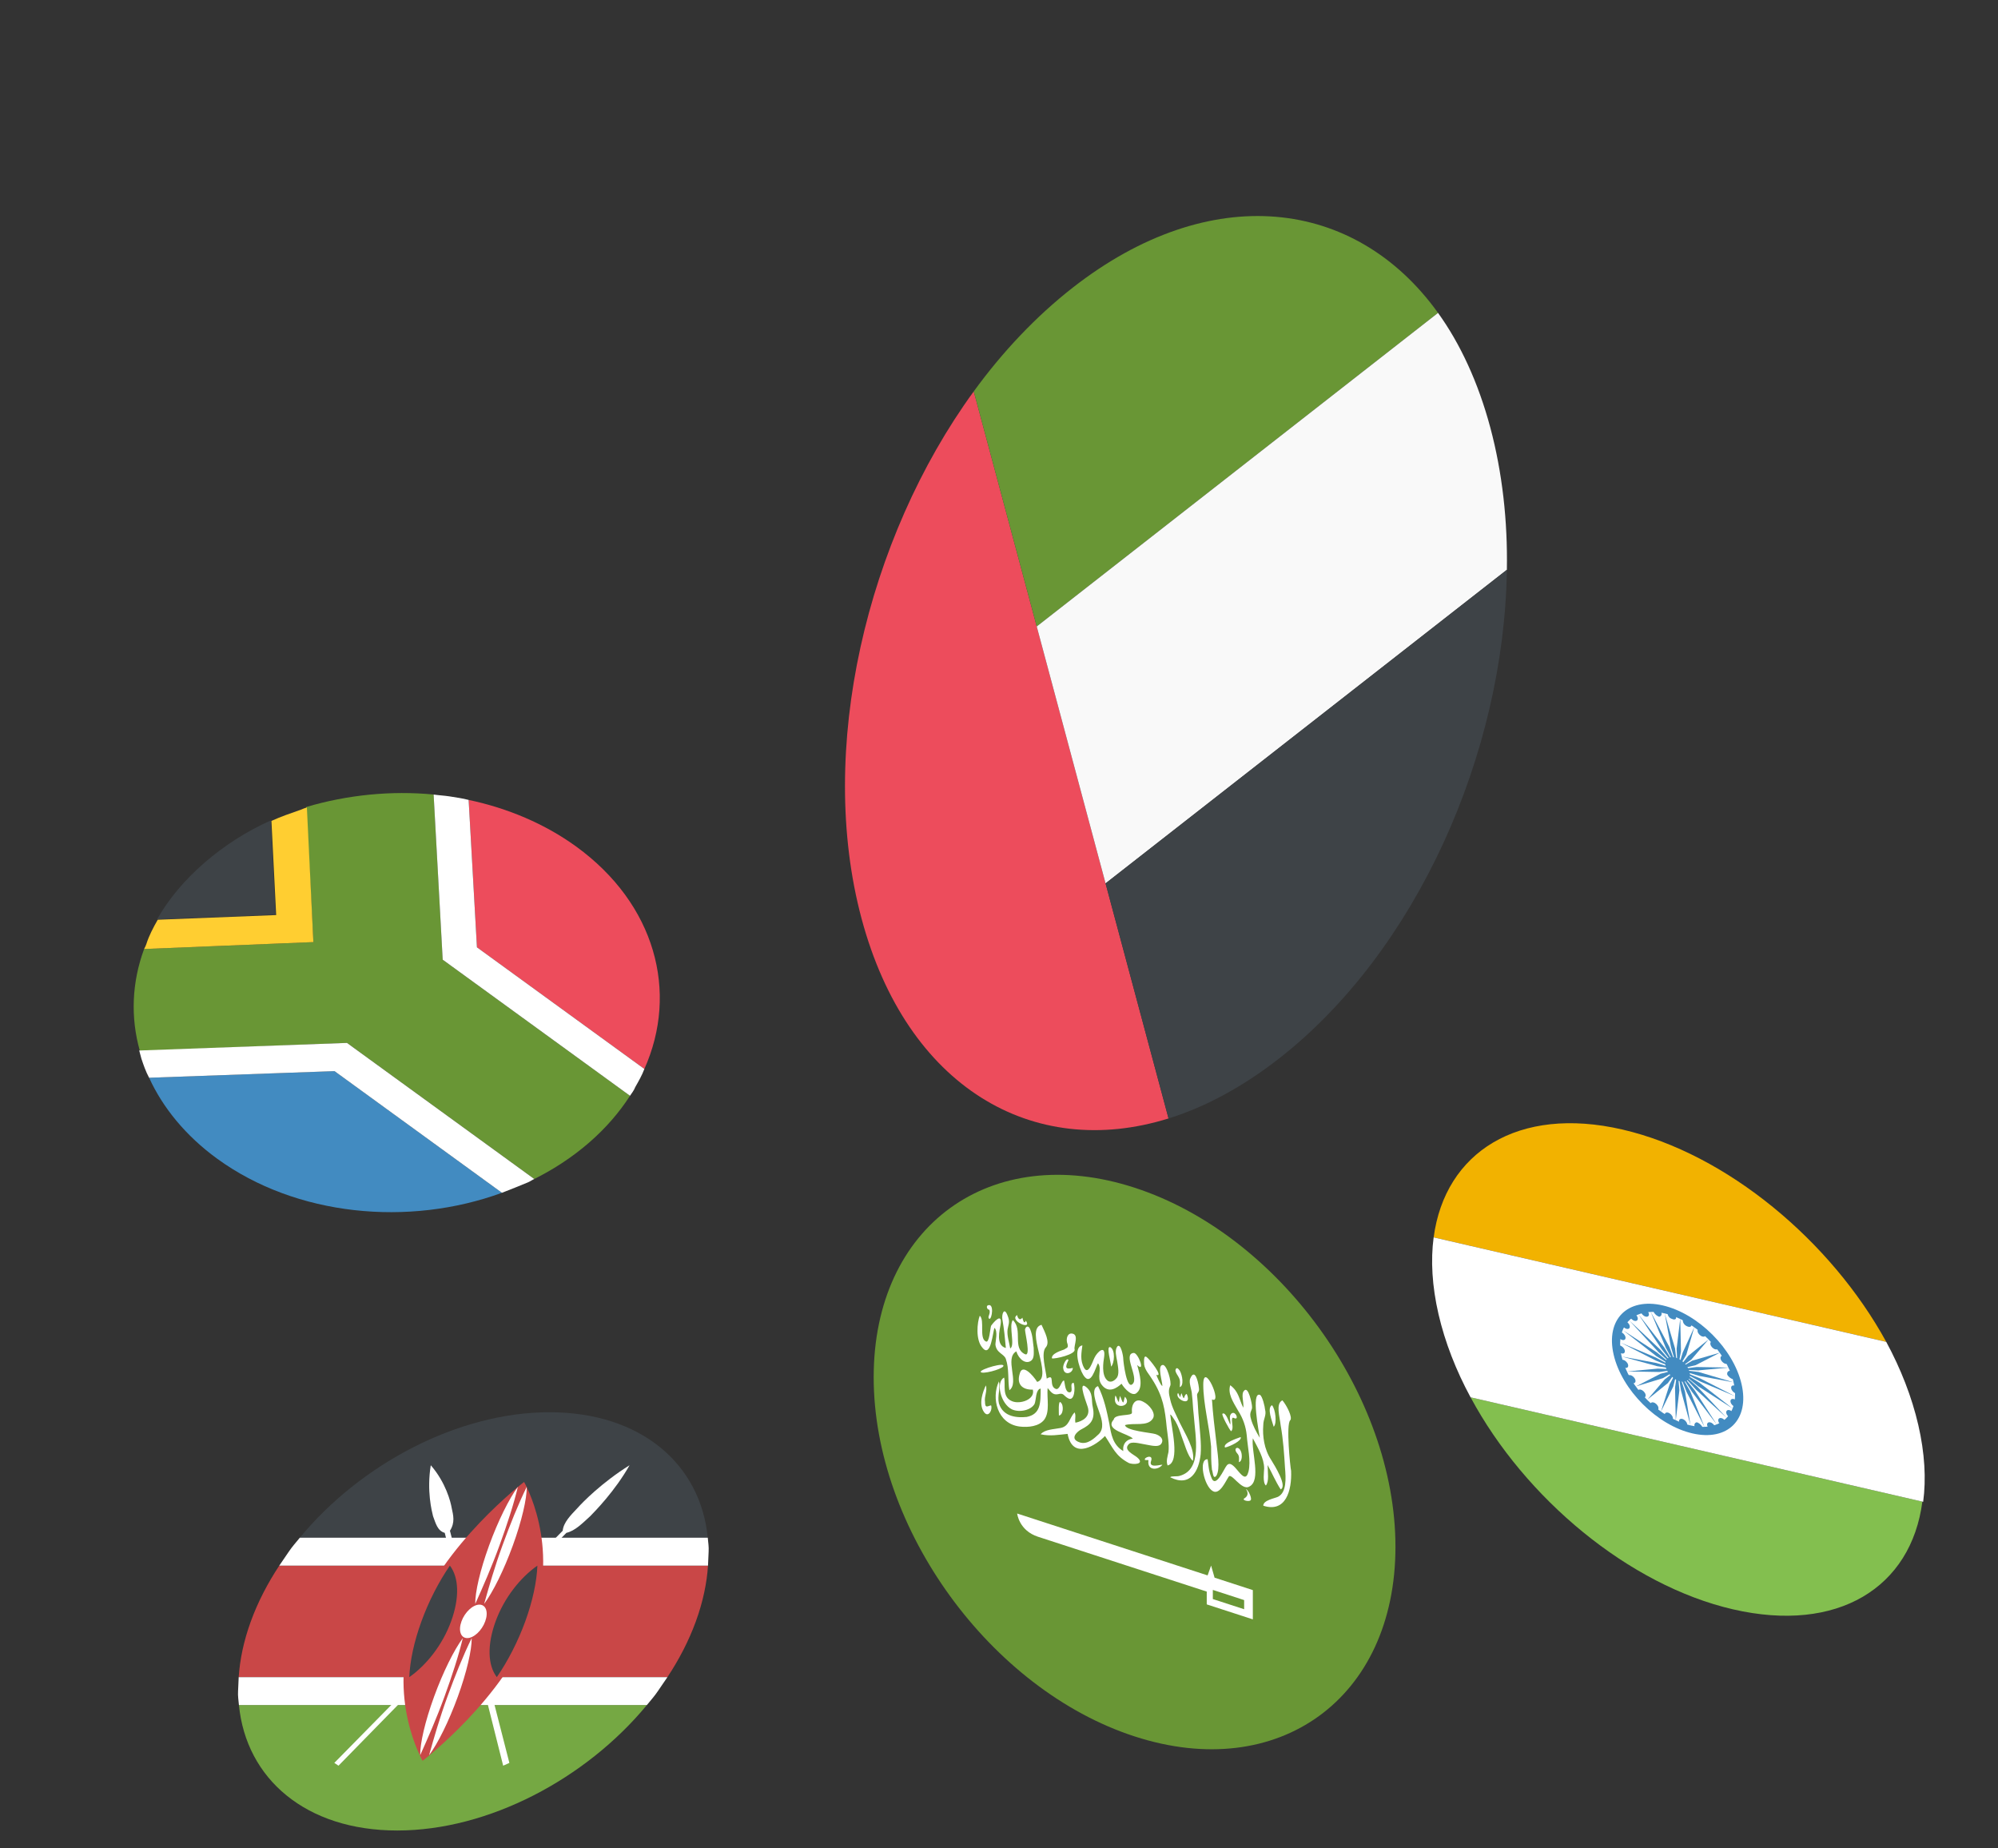
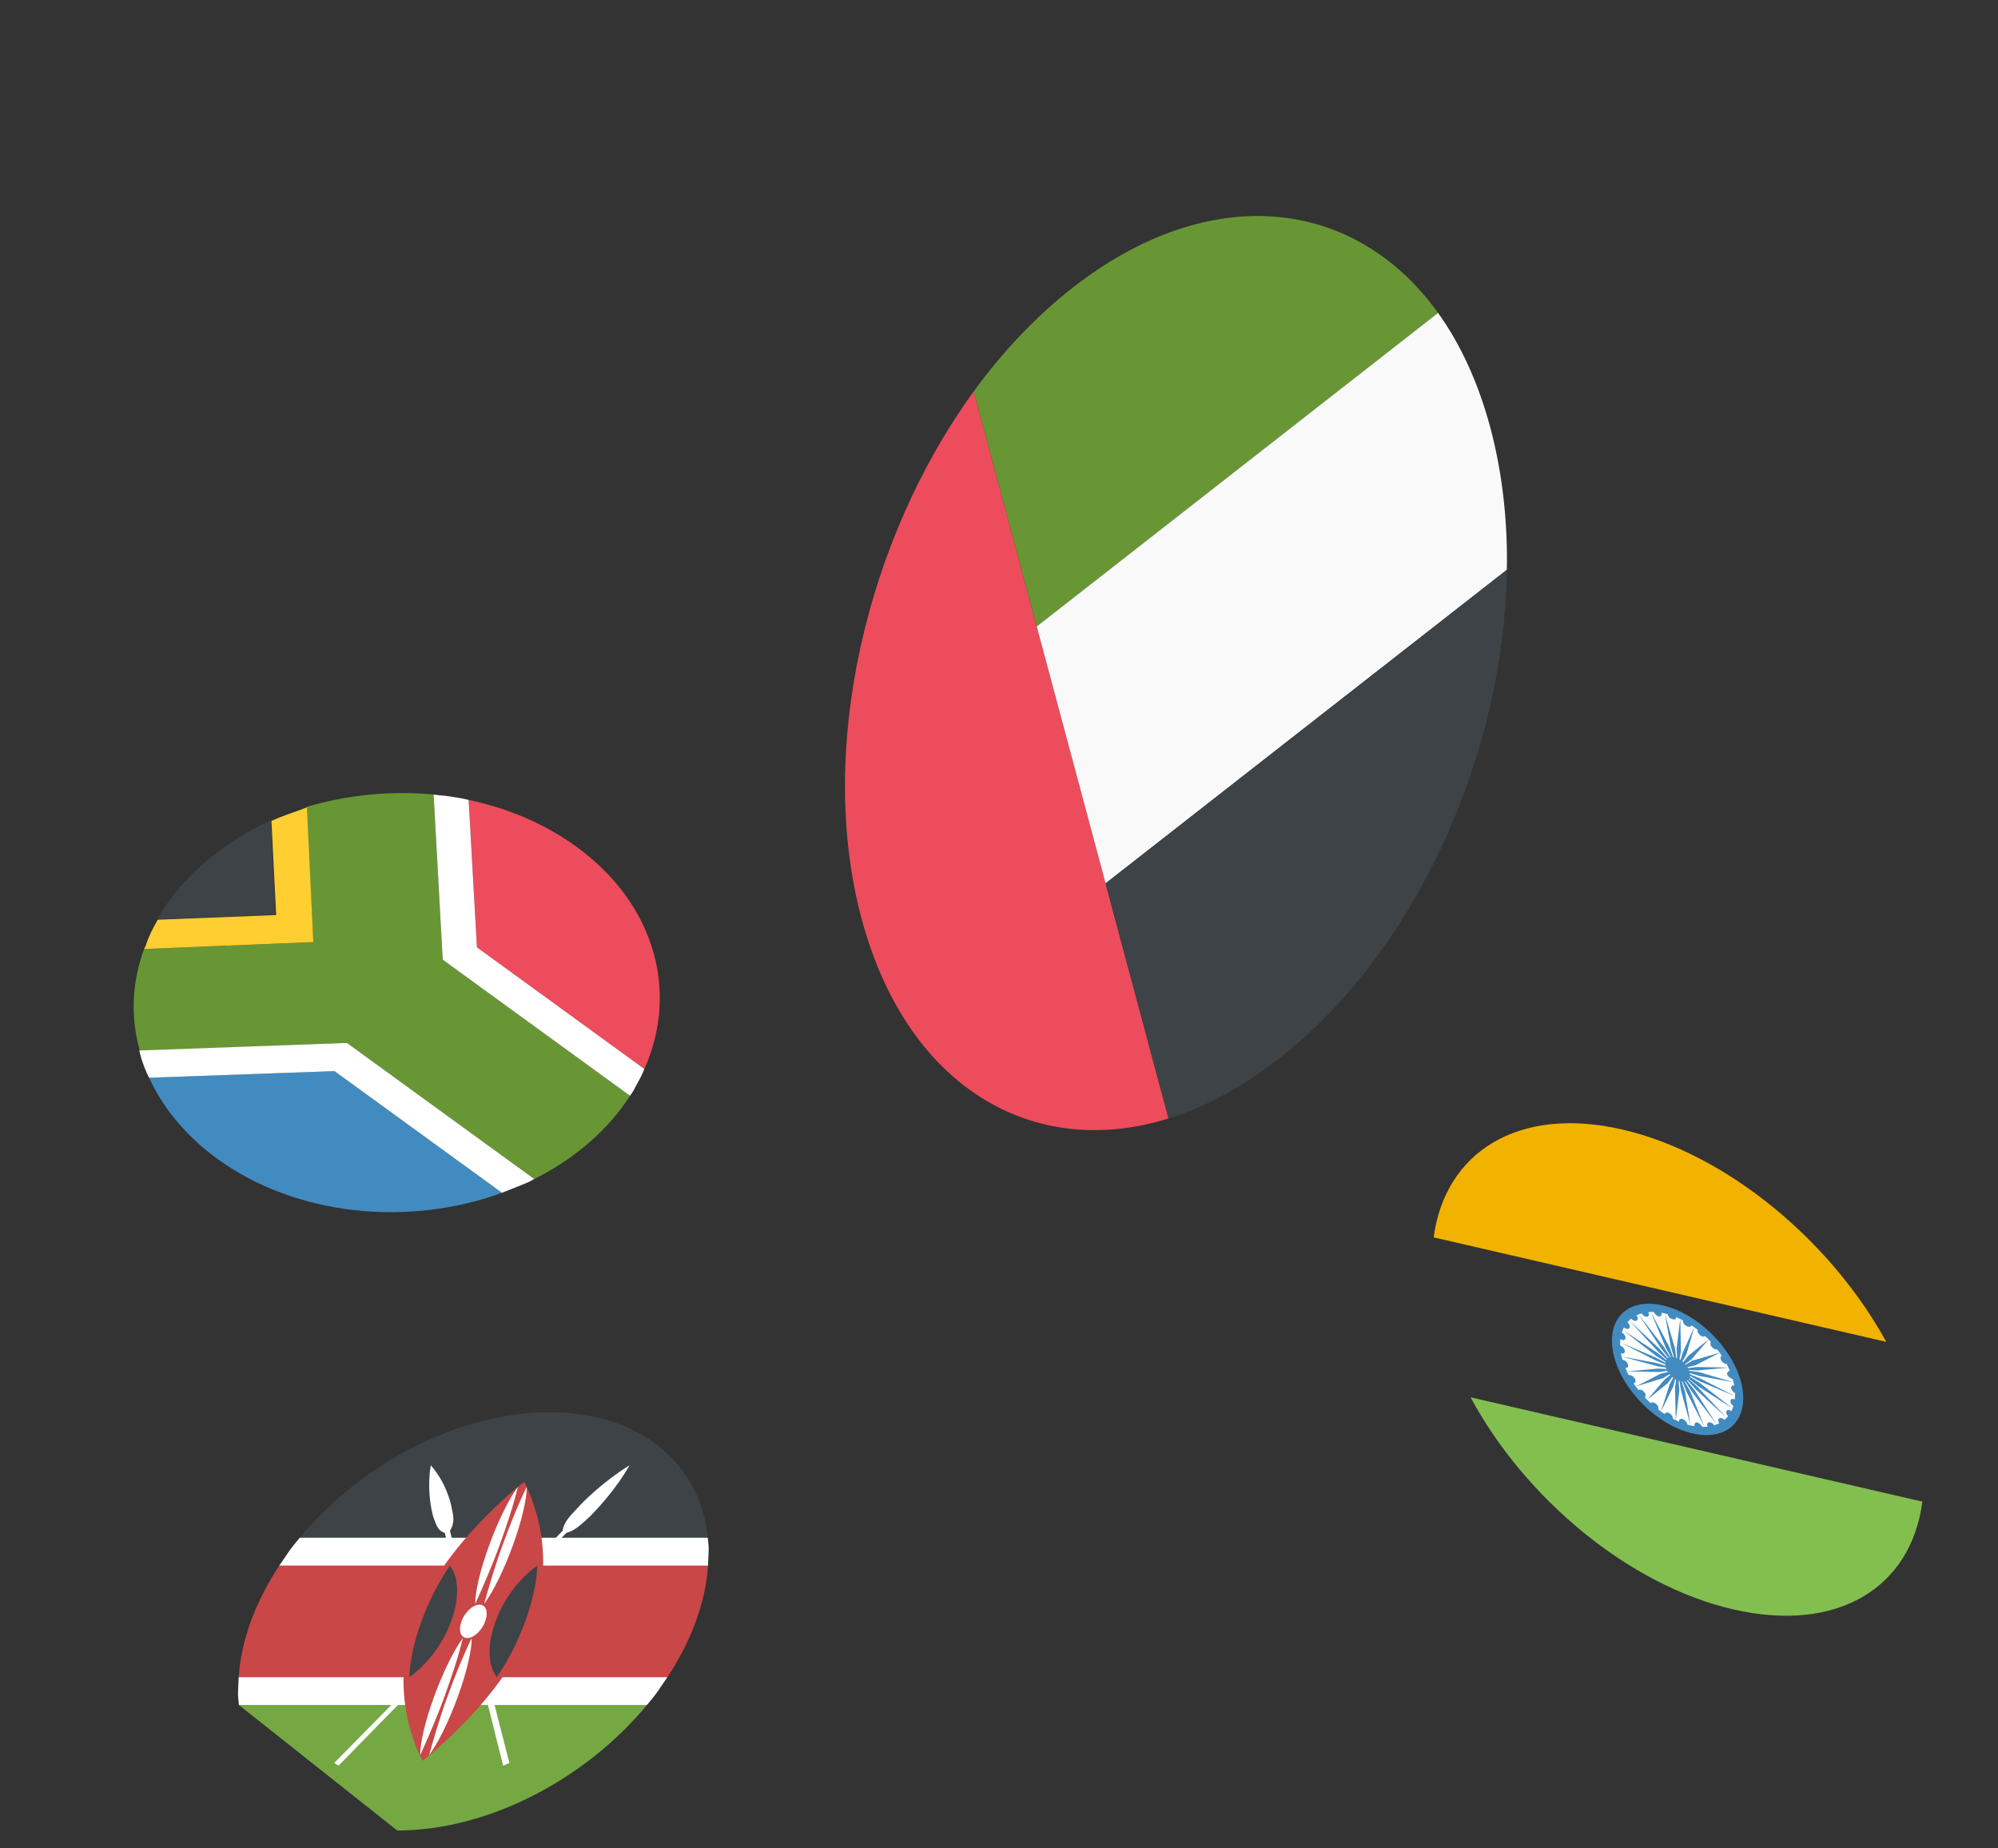
<svg xmlns="http://www.w3.org/2000/svg" width="413" height="382" viewBox="0 0 413 382" fill="none">
  <rect x="0" y="0" width="413" height="382" fill="#333333" stroke="none" />
  <g clip-path="url(#clip0_4_14850)">
    <path d="M178.095 189.869C187.414 224.648 213.504 239.903 241.544 231.159L201.281 80.892C179.073 111.406 168.776 155.09 178.095 189.869Z" fill="#ED4C5C" />
    <path d="M221.731 59.459C214.15 65.382 207.213 72.728 201.282 80.894L214.3 129.479L297.253 64.668C280.121 40.81 250.104 37.292 221.731 59.459Z" fill="#699635" />
    <path d="M297.253 64.668L214.3 129.479L228.527 182.576L311.481 117.766C311.658 107.675 310.539 97.633 308.049 88.341C305.559 79.048 301.841 71.037 297.253 64.668Z" fill="#F9F9F9" />
    <path d="M228.527 182.576L241.546 231.161C249.042 228.835 256.833 224.675 264.414 218.752C292.787 196.585 310.924 155.766 311.481 117.766L228.527 182.576Z" fill="#3E4347" />
  </g>
  <g clip-path="url(#clip1_4_14850)">
    <path d="M335.325 233.441C313.838 228.48 298.696 238.129 296.346 255.737L389.899 277.336C378.531 256.56 356.978 238.44 335.325 233.441Z" fill="#F2B200" />
    <path d="M358.221 332.614C379.874 337.613 395.054 328.13 397.366 310.355L303.978 288.795C315.219 309.698 336.733 327.653 358.221 332.614Z" fill="#83BF4F" />
-     <path d="M296.345 255.738C295.71 260.442 296.016 265.833 297.351 271.618C298.687 277.403 300.976 283.252 303.977 288.795L397.531 310.394C398.166 305.69 397.86 300.299 396.525 294.514C395.189 288.729 392.9 282.88 389.899 277.336L296.345 255.738Z" fill="white" />
    <path d="M349.826 296.251C357.129 297.937 361.682 293.384 359.996 286.081C358.31 278.778 351.023 271.491 343.72 269.805C336.417 268.119 331.864 272.672 333.55 279.975C335.236 287.278 342.523 294.565 349.826 296.251Z" fill="#428BC1" />
    <path d="M349.444 294.597C355.834 296.072 359.818 292.088 358.343 285.698C356.868 279.308 350.492 272.932 344.101 271.456C337.711 269.981 333.727 273.965 335.202 280.355C336.678 286.745 343.054 293.122 349.444 294.597Z" fill="white" />
    <path d="M340.186 272.119C340.642 272.224 340.927 271.94 340.821 271.483C340.716 271.027 340.26 270.572 339.804 270.466C339.348 270.361 339.063 270.645 339.168 271.102C339.274 271.558 339.729 272.014 340.186 272.119Z" fill="#428BC1" />
    <path d="M337.885 272.993C338.341 273.098 338.626 272.814 338.52 272.357C338.415 271.901 337.96 271.446 337.503 271.34C337.047 271.235 336.762 271.519 336.868 271.976C336.973 272.432 337.428 272.888 337.885 272.993Z" fill="#428BC1" />
    <path d="M336.231 274.647C336.688 274.753 336.973 274.468 336.867 274.012C336.762 273.555 336.306 273.1 335.85 272.995C335.393 272.889 335.109 273.174 335.214 273.63C335.32 274.087 335.775 274.542 336.231 274.647Z" fill="#428BC1" />
    <path d="M335.354 276.944C335.81 277.05 336.095 276.765 335.989 276.309C335.884 275.852 335.428 275.397 334.972 275.291C334.516 275.186 334.231 275.471 334.336 275.927C334.442 276.383 334.897 276.839 335.354 276.944Z" fill="#428BC1" />
    <path d="M335.215 279.73C335.671 279.836 335.956 279.551 335.851 279.095C335.745 278.638 335.29 278.183 334.833 278.078C334.377 277.972 334.092 278.257 334.198 278.713C334.303 279.17 334.758 279.625 335.215 279.73Z" fill="#428BC1" />
    <path d="M335.901 282.707C336.358 282.812 336.642 282.528 336.537 282.071C336.432 281.615 335.976 281.159 335.52 281.054C335.063 280.949 334.779 281.233 334.884 281.69C334.99 282.146 335.445 282.602 335.901 282.707Z" fill="#428BC1" />
    <path d="M337.415 285.874C337.872 285.979 338.156 285.695 338.051 285.238C337.945 284.782 337.49 284.326 337.033 284.221C336.577 284.116 336.292 284.4 336.398 284.857C336.503 285.313 336.959 285.769 337.415 285.874Z" fill="#428BC1" />
    <path d="M339.513 288.858C339.969 288.964 340.254 288.679 340.148 288.223C340.043 287.766 339.588 287.311 339.131 287.205C338.675 287.1 338.39 287.385 338.495 287.841C338.601 288.298 339.056 288.753 339.513 288.858Z" fill="#428BC1" />
    <path d="M342.158 291.505C342.615 291.61 342.899 291.326 342.794 290.869C342.689 290.413 342.233 289.957 341.777 289.852C341.32 289.747 341.036 290.031 341.141 290.488C341.246 290.944 341.702 291.399 342.158 291.505Z" fill="#428BC1" />
    <path d="M345.147 293.606C345.603 293.712 345.888 293.427 345.782 292.971C345.677 292.514 345.221 292.059 344.765 291.953C344.308 291.848 344.024 292.133 344.129 292.589C344.235 293.046 344.69 293.501 345.147 293.606Z" fill="#428BC1" />
    <path d="M348.108 294.914C348.565 295.019 348.849 294.735 348.744 294.278C348.639 293.822 348.183 293.366 347.727 293.261C347.27 293.156 346.986 293.44 347.091 293.897C347.197 294.353 347.652 294.809 348.108 294.914Z" fill="#428BC1" />
    <path d="M350.27 294.788C350.155 294.292 350.41 294.038 350.702 293.949C351.198 294.063 351.605 294.47 351.847 294.839C351.961 295.335 351.707 295.589 351.414 295.678C350.791 295.69 350.384 295.283 350.27 294.788Z" fill="#428BC1" />
    <path d="M353.907 295.629C354.364 295.734 354.648 295.45 354.543 294.993C354.438 294.537 353.982 294.081 353.526 293.976C353.069 293.871 352.785 294.155 352.89 294.612C352.995 295.068 353.451 295.523 353.907 295.629Z" fill="#428BC1" />
    <path d="M356.208 294.748C356.664 294.853 356.949 294.569 356.844 294.112C356.738 293.656 356.283 293.2 355.826 293.095C355.37 292.99 355.085 293.274 355.191 293.731C355.296 294.187 355.752 294.643 356.208 294.748Z" fill="#428BC1" />
    <path d="M357.859 293.094C358.316 293.199 358.6 292.914 358.495 292.458C358.39 292.002 357.934 291.546 357.478 291.441C357.021 291.335 356.737 291.62 356.842 292.076C356.948 292.533 357.403 292.988 357.859 293.094Z" fill="#428BC1" />
    <path d="M358.737 290.797C359.194 290.902 359.478 290.618 359.373 290.161C359.268 289.705 358.812 289.249 358.356 289.144C357.899 289.039 357.615 289.323 357.72 289.78C357.825 290.236 358.281 290.691 358.737 290.797Z" fill="#428BC1" />
    <path d="M358.877 288.011C359.333 288.116 359.618 287.831 359.513 287.375C359.407 286.919 358.952 286.463 358.495 286.358C358.039 286.252 357.754 286.537 357.86 286.993C357.965 287.45 358.421 287.905 358.877 288.011Z" fill="#428BC1" />
    <path d="M358.19 285.035C357.694 284.921 357.287 284.514 357.045 284.145C356.931 283.649 357.185 283.395 357.478 283.306C357.973 283.42 358.38 283.827 358.622 284.196C358.902 284.73 358.647 284.984 358.19 285.035Z" fill="#428BC1" />
    <path d="M356.676 281.867C357.132 281.973 357.417 281.688 357.311 281.231C357.206 280.775 356.751 280.32 356.294 280.214C355.838 280.109 355.553 280.393 355.659 280.85C355.764 281.306 356.219 281.762 356.676 281.867Z" fill="#428BC1" />
    <path d="M354.579 278.883C355.036 278.988 355.32 278.704 355.215 278.247C355.109 277.791 354.654 277.335 354.198 277.23C353.741 277.124 353.457 277.409 353.562 277.866C353.667 278.322 354.123 278.777 354.579 278.883Z" fill="#428BC1" />
    <path d="M351.935 276.237C352.391 276.343 352.676 276.058 352.57 275.602C352.465 275.145 352.009 274.69 351.553 274.584C351.097 274.479 350.812 274.764 350.917 275.22C351.023 275.676 351.478 276.132 351.935 276.237Z" fill="#428BC1" />
    <path d="M349.658 273.834C349.607 274.291 349.15 274.342 348.616 274.062C348.081 273.783 347.802 273.249 347.853 272.791C347.903 272.333 348.361 272.282 348.895 272.562C349.467 273.007 349.747 273.541 349.658 273.834ZM346.454 272.155C346.568 272.651 346.149 272.867 345.615 272.587C345.119 272.473 344.674 271.9 344.725 271.443C344.61 270.947 345.03 270.731 345.564 271.011C346.098 271.29 346.543 271.863 346.454 272.155ZM343.441 271.303C343.555 271.799 343.301 272.053 343.008 272.142C342.512 272.027 342.106 271.621 341.864 271.252C341.749 270.756 342.004 270.502 342.296 270.413C342.754 270.362 343.326 270.807 343.441 271.303Z" fill="#428BC1" />
    <path d="M347.346 285.508C348.715 285.824 349.569 284.97 349.253 283.601C348.937 282.231 347.57 280.865 346.201 280.549C344.832 280.233 343.978 281.087 344.294 282.456C344.61 283.825 345.977 285.192 347.346 285.508Z" fill="#428BC1" />
    <path d="M344.102 271.458L345.412 278.489L346.773 283.029L346.239 278.68L344.102 271.458ZM341.203 271.102L344.332 278.553L346.773 283.029L345.082 278.413L341.203 271.102Z" fill="#428BC1" />
    <path d="M338.66 271.608L343.454 278.818L346.773 283.027L344 278.475L338.66 271.608ZM336.765 272.892L342.818 279.454L346.773 283.027L343.161 278.907L336.765 272.892Z" fill="#428BC1" />
    <path d="M335.521 274.954L342.387 280.295L346.773 283.029L342.527 279.545L335.521 274.954Z" fill="#428BC1" />
    <path d="M335.011 277.494L342.284 281.208L346.773 283.026L342.297 280.585L335.011 277.494ZM335.203 280.355L342.552 282.365L346.773 283.026L342.399 281.704L335.203 280.355Z" fill="#428BC1" />
    <path d="M336.386 283.447L342.985 283.562L346.774 283.028L342.667 282.863L336.386 283.447ZM338.192 286.524L343.748 284.834L346.774 283.028L343.226 283.931L338.192 286.524Z" fill="#428BC1" />
    <path d="M340.544 289.258L344.764 285.851L346.773 283.029L344.116 285.076L340.544 289.258ZM343.316 291.776L345.871 286.576L346.773 283.029L345.133 286.093L343.316 291.776Z" fill="#428BC1" />
    <path d="M346.393 293.581L347.142 287.339L346.773 283.029L346.239 286.817L346.393 293.581ZM349.444 294.599L348.299 287.606L346.773 283.029L347.473 287.415L349.444 294.599ZM352.343 294.955L349.38 287.543L346.773 283.029L348.63 287.682L352.343 294.955Z" fill="#428BC1" />
    <path d="M354.886 294.447L350.258 287.275L346.773 283.028L349.711 287.618L354.886 294.447ZM356.908 293.035L350.893 286.64L346.773 283.028L350.55 287.186L356.908 293.035Z" fill="#428BC1" />
    <path d="M358.191 291.14L351.325 285.799L346.773 283.027L351.02 286.511L358.191 291.14ZM358.699 288.597L351.426 284.884L346.773 283.027L351.414 285.507L358.699 288.597ZM358.343 285.698L351.121 283.561L346.773 283.027L351.312 284.388L358.343 285.698ZM357.326 282.647L350.727 282.532L346.773 283.027L351.045 283.231L357.326 282.647Z" fill="#428BC1" />
    <path d="M355.519 279.567L349.798 281.219L346.772 283.024L350.485 282.16L355.519 279.567ZM353.167 276.833L348.946 280.24L346.772 283.024L349.595 281.015L353.167 276.833Z" fill="#428BC1" />
    <path d="M350.229 274.279L347.84 279.517L346.772 283.026L348.577 280L350.229 274.279Z" fill="#428BC1" />
    <path d="M347.318 272.513L346.569 278.756L346.773 283.028L347.472 279.277L347.318 272.513Z" fill="#428BC1" />
  </g>
  <g clip-path="url(#clip2_4_14850)">
    <path d="M234.522 358.876C264.306 368.553 288.45 351.011 288.45 319.695C288.45 288.379 264.306 255.148 234.522 245.47C204.739 235.793 180.595 253.335 180.595 284.651C180.595 315.967 204.739 349.199 234.522 358.876Z" fill="#699635" />
    <path d="M233.983 291.981C233.803 290.221 234.702 288.812 236.32 289.716C237.578 290.314 239.016 292.104 238.297 293.193C237.219 294.922 234.343 293.988 232.545 294.538C232.725 295.73 237.938 296.101 238.837 296.393C239.735 296.685 240.634 297.355 240.095 298.314C239.556 299.273 237.758 298.688 236.679 298.527C235.601 298.366 233.803 297.782 233.264 298.551C232.185 299.713 234.343 300.603 235.062 301.215C236.859 302.744 233.983 302.754 233.264 302.332C230.568 300.888 230.028 299.201 228.411 296.785C226.793 298.528 221.759 301.996 220.681 296.353C218.883 296.525 217.086 296.886 215.108 296.432C216.007 295.401 217.805 295.418 219.243 295.13C221.04 294.769 221.04 293.068 222.119 291.906C222.478 292.59 222.119 293.229 222.299 294.043C223.737 293.755 225.534 292.827 224.815 290.703C224.815 290.514 222.658 285.277 224.456 286.617C226.074 287.899 225.534 289.425 225.894 290.864C226.433 293.497 225.355 294.469 223.557 295.397C222.838 295.731 220.861 297.356 223.198 298.116C224.815 298.641 226.253 297.219 227.152 296.377C228.231 295.215 227.871 293.586 227.152 291.651C226.613 290.153 225.355 286.909 226.972 286.49C228.231 288.978 228.77 291.61 229.309 294.242C229.669 296.438 230.028 298.634 232.185 299.902C232.006 298.332 232.904 297.49 234.163 297.331C233.264 296.283 228.231 295.593 230.208 293.4C230.388 292.136 233.983 292.737 233.983 291.981Z" fill="white" />
-     <path d="M206.481 290.036C207.379 292.974 210.435 293.022 212.233 292.85C215.109 292.272 215.109 290.004 215.109 286.98C214.03 287.197 214.21 289.334 213.851 290.162C213.132 291.441 210.795 292.005 209.177 291.29C206.84 290.153 205.762 285.644 207.559 284.716C207.919 286.156 207.02 288.699 209.177 289.589C210.795 290.303 214.03 289.276 213.491 287.21C211.334 287.266 210.076 286.101 210.795 283.877C211.334 281.784 213.491 284.186 214.39 285.612C217.805 284.643 211.694 274.719 215.289 273.808C216.008 275.364 217.086 277.416 216.188 278.447C215.109 279.609 216.188 283.172 216.367 284.932C218.165 283.815 216.727 286.372 218.165 287.028C219.064 287.509 219.423 285.169 219.962 285.344C220.142 285.969 220.142 287.67 221.041 287.773C222.12 287.746 220.861 285.825 221.94 285.797C222.299 286.859 222.12 289.636 220.861 289.038C219.783 288.499 219.962 287.801 218.704 288.148C217.626 288.365 217.266 287.681 216.547 286.88C216.367 289.09 217.086 291.781 215.828 293.451C214.749 294.802 212.592 295.046 210.795 294.84C206.121 294.266 204.863 288.943 206.481 285.5C206.84 286.75 206.121 288.596 206.481 290.036ZM250.342 305.232C251.24 307.981 253.038 303.462 253.577 302.881C255.015 301.08 257.172 307.641 258.071 304.152C258.61 301.871 257.891 299.18 257.712 296.664C257.532 294.905 256.993 293.218 255.914 291.544C254.836 289.681 253.757 288.008 254.296 286.293C256.094 287.633 256.094 289.145 256.993 290.949C257.172 289.874 256.453 288.128 257.172 287.417C258.071 286.386 258.79 290.21 258.79 290.588C258.97 291.592 258.071 291.678 258.611 293.365C258.97 294.616 259.689 295.984 260.408 297.162C260.228 295.97 258.611 287.695 260.408 288.279C260.947 288.454 261.487 290.898 261.487 291.276C261.846 292.526 261.127 293.238 261.127 294.561C260.947 296.771 261.307 299.534 262.745 301.702C263.464 302.881 266.16 307.159 264.722 307.826C263.644 306.152 262.925 304.406 262.026 302.791C262.026 304.303 262.385 306.121 261.666 307.022C260.947 306.41 261.307 304.07 261.307 303.503C261.307 301.424 260.049 299.314 258.97 297.262C258.61 299.98 260.768 305.974 258.251 307.235C256.633 308.221 254.476 304.118 253.937 305.266C253.398 306.036 252.139 309.029 250.701 308.184C248.904 307.222 247.645 301.521 249.623 301.596C249.802 302.6 249.802 303.923 250.342 305.232Z" fill="white" />
    <path d="M211.873 279.881C213.131 280.479 211.873 275.534 211.873 274.778C212.052 274.08 212.592 273.877 212.951 274.75C213.49 276.059 213.49 277.383 213.67 278.575C213.67 279.52 213.85 280.712 213.131 281.235C212.052 282.019 210.614 280.984 210.075 279.297C207.558 280.747 210.794 285.768 208.637 287.335C208.277 285.139 208.637 282.988 207.918 280.864C207.558 279.802 205.941 279.655 205.761 277.895C205.761 277.139 206.3 275.235 205.581 274.435C205.222 275.074 204.862 280.816 203.064 278.531C201.626 276.93 201.986 273.266 202.525 271.93C203.604 272.847 202.345 276.596 203.783 277.253C204.503 277.675 204.682 274.521 204.862 274.012C205.401 273.242 207.199 271.18 206.839 273.709C206.66 274.785 205.761 278.084 207.918 278.596C207.738 276.648 207.558 274.699 207.199 272.692C207.019 271.689 207.558 269.974 208.277 271.909C208.817 273.218 208.457 273.668 208.277 274.744C208.098 276.008 208.637 277.507 208.817 278.699C209.895 278.104 208.457 274.046 209.356 272.826C211.513 274.85 209.176 278.627 211.873 279.881ZM235.061 287.794C234.163 288.825 232.545 287.165 231.826 285.986C230.927 286.828 229.129 288.134 227.691 286.155C226.613 284.67 227.871 283 226.972 281.763C226.433 282.533 225.534 286.777 223.916 284.172C223.018 282.746 221.759 278.368 223.737 278.066C223.557 279.519 223.197 281.104 224.096 282.719C224.995 284.334 225.894 281.224 226.253 280.584C226.793 279.437 228.59 277.752 228.231 280.471C228.051 281.546 227.691 284.076 228.77 285.182C229.489 285.983 230.388 285.33 230.747 284.88C231.466 284.168 231.107 282.539 230.927 281.347C230.747 280.343 230.388 279.093 230.927 278.323C231.646 277.422 232.185 280.244 232.185 280.811C232.185 281.378 232.904 287.471 234.163 285.989C235.421 284.697 232.006 279.807 234.342 279.622C235.241 279.536 236.859 283.841 235.061 282.123C235.601 284 236.32 286.69 235.061 287.794ZM241.892 292.281C242.072 294.797 244.049 302.243 241.353 302.879C240.993 302.007 241.353 300.989 241.533 300.103C241.713 298.46 241.353 296.642 241.173 295.072C240.814 291.364 240.454 288.601 238.117 285.006C237.578 284.075 236.679 283.216 236.5 282.023C236.5 281.645 236.32 279.886 237.039 280.498C237.578 280.862 240.634 284.69 239.016 284.164C239.196 284.601 239.915 286.346 240.274 286.463C240.274 285.518 239.196 282.333 240.274 282.116C241.173 281.841 242.252 285.783 241.892 286.422C241.533 287.25 241.533 287.817 241.892 289.257C242.252 290.886 243.151 292.501 243.87 294.058C244.948 296.298 247.105 299.645 246.566 301.927C245.487 301.01 244.768 298.13 244.229 296.821C243.87 295.759 243.51 294.697 242.971 293.766C242.791 293.518 241.713 291.656 241.892 292.659V292.281ZM266.879 303.991C267.058 308.018 265.8 312.713 261.126 311.194C261.126 310.06 263.463 309.685 264.182 309.352C265.98 308.424 265.8 305.531 265.62 303.393C265.441 300.499 265.261 297.606 264.722 294.596C264.542 292.836 263.643 290.087 265.081 289.42C265.98 290.468 267.238 292.956 266.699 293.537C265.8 294.379 266.699 303.176 266.879 303.991Z" fill="white" />
    <path d="M243.87 305.021C248.543 303.704 247.105 297.189 246.746 292.347C246.566 290.965 246.566 289.642 246.386 288.261C246.386 287.316 245.667 285.759 246.027 284.931C246.926 282.766 247.645 285.267 247.824 286.838C248.004 287.841 247.285 287.797 247.465 288.611C247.645 290.182 247.645 291.694 247.824 293.264C248.004 295.78 248.364 298.354 248.184 300.563C247.824 304.038 246.027 307.423 241.892 305.323C242.072 305.004 243.33 305.224 243.87 305.021ZM251.42 298.023C251.599 299.972 252.318 303.608 251.42 305.017C250.701 305.917 250.701 304.027 250.521 303.78C250.341 302.209 250.341 300.697 250.341 298.996C249.982 294.721 248.723 290.154 248.723 286.185C248.723 281.081 252.858 290.363 250.521 289.226C250.701 292.119 251.06 295.071 251.42 298.023ZM222.119 278.864C222.479 279.925 217.985 280.922 217.445 280.747C217.266 279.744 219.423 279.122 219.962 278.919C220.501 278.527 220.861 278.644 220.681 277.829C220.321 276.956 220.501 275.692 221.4 275.606C223.198 275.623 221.939 278.049 222.119 278.864ZM203.604 289.669C203.604 291.182 204.143 290.601 204.862 290.456C205.222 291.329 204.323 293.116 203.424 291.879C202.166 290.147 203.244 287.474 203.784 286.326C204.143 287.388 203.424 288.666 203.604 289.669ZM254.296 294.422C254.476 293.724 253.936 292.793 254.476 292.212C255.195 291.501 255.914 292.868 255.554 293.129C255.195 293.391 254.655 292.459 254.655 293.593C254.655 294.16 255.015 295.411 254.476 295.803C254.116 295.497 252.498 292.515 252.678 292.195C253.397 291.673 254.116 294.174 254.296 294.422ZM207.379 282.391C207.019 283.03 202.885 284.144 202.705 283.518C202.705 282.951 207.918 281.432 207.379 282.391ZM237.938 301.959C237.398 303.485 239.735 302.732 240.275 302.719C239.556 303.808 237.039 304.124 237.398 301.784C237.219 301.726 236.859 301.798 236.679 301.739C236.32 301.245 238.477 300.433 237.938 301.959ZM257.531 307.759C258.071 307.934 258.969 309.927 258.43 310.13C258.071 310.391 256.453 310.054 257.352 309.59C258.43 308.807 257.531 307.759 257.531 307.759ZM232.185 289.884C232.365 289.564 232.365 288.997 232.545 288.677C234.343 290.774 229.669 291.712 230.568 288.413C230.927 288.908 230.927 289.475 231.287 289.781C231.287 289.403 231.466 288.894 231.466 288.516C231.826 289.011 231.826 289.578 232.185 289.884ZM253.217 299.174C252.678 298.243 255.914 297.215 256.453 297.013C256.812 297.696 254.296 298.958 253.217 299.174ZM263.284 294.885C262.924 293.634 261.846 291.015 262.924 290.421C263.643 291.222 264.003 294.173 263.284 294.885ZM243.69 284.738C243.51 284.302 242.971 283.749 242.971 283.182C243.151 282.484 243.51 282.79 243.87 283.285C244.409 284.216 244.769 286.412 243.87 286.687C243.87 286.12 244.05 285.422 243.69 284.738ZM221.759 282.716C221.759 283.85 219.962 284.4 219.782 282.829C219.602 282.204 220.501 280.417 220.861 281.101C220.142 282.568 220.142 283.135 221.759 282.716Z" fill="white" />
    <path d="M244.229 287.939C244.948 290.063 244.589 288.245 245.308 288.101C246.566 290.967 242.611 289.115 243.51 287.895C243.69 288.142 243.87 288.579 243.87 288.768C244.049 288.637 244.049 288.259 244.229 287.939ZM255.734 300.372C254.835 299.324 255.913 298.729 256.453 299.849C256.812 300.533 256.812 302.045 256.093 302.19C256.093 301.623 256.273 300.925 255.734 300.372ZM218.883 292.557C218.883 292.179 218.703 289.285 219.243 289.838C219.962 290.45 219.782 292.471 218.883 292.557ZM211.333 272.337C211.513 272.962 211.693 273.777 212.052 272.948C213.49 275.117 208.457 272.914 210.255 271.797C210.255 271.986 210.614 273.237 211.333 272.337ZM229.669 282.452C229.669 281.696 228.59 278.133 229.489 278.425C230.568 278.964 230.388 281.741 229.669 282.452ZM204.503 272.574C203.963 272.21 204.862 271.557 204.503 270.684C204.143 270.756 203.784 270.073 204.143 269.811C205.581 269.145 205.042 272.75 204.503 272.574ZM251.06 326.071L250.341 323.569L249.622 325.603L210.255 312.812C210.255 312.812 210.614 316.331 214.569 317.616L249.442 328.947V331.593L258.969 334.689V328.641L251.06 326.071ZM257.172 332.593L250.7 330.49V328.6L257.172 330.703V332.593Z" fill="white" />
  </g>
  <g clip-path="url(#clip3_4_14850)">
    <path d="M113.576 291.881C94.717 291.881 74.584 302.542 61.973 317.814H146.3C144.806 302.542 132.434 291.881 113.576 291.881Z" fill="#3E4347" />
-     <path d="M82.112 378.326C100.971 378.326 121.104 367.665 133.715 352.393H49.388C50.882 367.665 63.254 378.326 82.112 378.326Z" fill="#75A843" />
+     <path d="M82.112 378.326C100.971 378.326 121.104 367.665 133.715 352.393H49.388Z" fill="#75A843" />
    <path d="M143.841 335.104C145.309 331.07 146.112 327.18 146.35 323.578H57.73C55.345 327.18 53.316 331.07 51.848 335.104C50.38 339.138 49.577 343.028 49.339 346.63H137.959C140.344 343.028 142.373 339.138 143.841 335.104Z" fill="#C94747" />
    <path d="M49.21 349.512C49.15 350.521 49.295 351.385 49.388 352.394H133.715C134.542 351.385 135.317 350.521 135.991 349.512C136.664 348.504 137.286 347.639 137.96 346.631H49.339C49.279 347.639 49.271 348.504 49.21 349.512ZM146.479 320.697C146.539 319.688 146.394 318.824 146.301 317.815H61.974C61.147 318.824 60.372 319.688 59.698 320.697C59.025 321.705 58.403 322.57 57.73 323.578H146.35C146.41 322.57 146.418 321.705 146.479 320.697Z" fill="white" />
    <path d="M69.106 364.353L69.97 364.93L117.076 316.808C118.92 316.376 120.416 314.791 122.014 313.351C122.995 312.342 127.122 308.164 130.135 302.833C124.378 306.435 120.456 310.469 119.424 311.622C117.927 313.206 116.483 314.647 116.313 316.376L69.106 364.353Z" fill="white" />
    <path d="M105.291 364.353L104.008 364.93L91.931 316.808C90.402 316.376 90.059 314.791 89.51 313.351C89.264 312.342 88.178 308.164 89.045 302.833C92.18 306.435 93.165 310.469 93.359 311.622C93.702 313.206 94.098 314.647 93.008 316.376L105.291 364.353Z" fill="white" />
    <path d="M110.11 335.104C104.342 350.953 87.356 363.919 87.356 363.919C87.356 363.919 79.81 350.953 85.579 335.104C91.347 319.256 108.332 306.289 108.332 306.289C108.332 306.289 115.878 319.256 110.11 335.104Z" fill="#C94747" />
    <path d="M84.603 346.63C88.101 344.181 91.462 340.003 93.244 335.104C95.027 330.206 94.862 326.027 92.993 323.578C90.714 326.892 88.632 330.926 87.112 335.104C85.591 339.282 84.736 343.316 84.603 346.63ZM111.085 323.578C107.587 326.027 104.227 330.206 102.444 335.104C100.661 340.003 100.827 344.181 102.695 346.63C104.974 343.316 107.056 339.282 108.577 335.104C110.097 330.926 110.952 326.892 111.085 323.578Z" fill="#3E4347" />
    <path d="M96.587 338.558C97.941 338.558 99.603 337.01 100.298 335.1C100.993 333.191 100.458 331.643 99.103 331.643C97.749 331.643 96.087 333.191 95.392 335.1C94.697 337.01 95.232 338.558 96.587 338.558Z" fill="white" />
    <path d="M107.045 307.296C105.234 309.745 102.942 314.356 101.107 319.398C99.219 324.585 98.207 329.051 98.235 331.501C99.853 327.899 101.628 323.865 103.253 319.398C104.827 315.076 106.194 310.898 107.045 307.296ZM108.885 307.296C108.913 309.745 107.849 314.356 106.013 319.398C104.125 324.585 101.886 329.051 100.075 331.501C101.079 327.899 102.241 323.865 103.867 319.398C105.44 315.076 107.114 310.898 108.885 307.296ZM95.666 338.56C93.854 341.01 91.563 345.62 89.728 350.663C87.84 355.849 86.827 360.316 86.856 362.765C88.473 359.163 90.248 355.129 91.874 350.663C93.447 346.34 94.815 342.162 95.666 338.56ZM97.505 338.56C97.534 341.01 96.469 345.62 94.634 350.663C92.746 355.849 90.507 360.316 88.696 362.765C89.7 359.163 90.862 355.129 92.487 350.663C94.061 346.34 95.734 342.162 97.505 338.56Z" fill="white" />
  </g>
  <g clip-path="url(#clip4_4_14850)">
    <path d="M110.439 243.676C114.46 241.662 118.33 239.145 121.793 236.134C125.257 233.123 128.066 229.835 130.23 226.472L91.513 198.342L89.637 164.212C80.87 163.369 71.794 164.276 63.302 166.792L64.778 194.709L29.79 196.135C27.264 202.985 26.939 210.251 28.913 217.211L71.722 215.546L110.439 243.676Z" fill="#699635" />
    <path d="M55.974 169.565C50.938 171.828 46.316 174.787 42.234 178.335C38.153 181.883 34.857 185.806 32.472 189.995L56.952 189.028L55.974 169.565Z" fill="#3E4347" />
    <path d="M30.822 222.745C33.661 228.953 38.409 234.771 44.906 239.491C61.215 251.34 84.423 253.595 103.758 246.521L69.151 221.378L30.822 222.745Z" fill="#428BC1" />
    <path d="M133.195 220.932C140.331 204.995 135.43 186.827 119.121 174.977C112.623 170.257 104.907 167.019 96.873 165.328L98.588 195.788L133.195 220.932Z" fill="#ED4C5C" />
    <path d="M131.304 224.692C132.02 223.435 132.735 222.178 133.195 220.933L98.587 195.789L96.872 165.329C95.573 164.977 94.283 164.829 92.86 164.585C91.826 164.426 90.668 164.374 89.634 164.215L91.509 198.345L130.227 226.475C130.589 225.949 131.075 225.315 131.304 224.692Z" fill="white" />
    <path d="M63.434 166.889C63.054 167.007 62.674 167.126 62.17 167.352C60.147 168.053 58.123 168.755 56.108 169.66L57.086 189.123L32.606 190.089C31.652 191.765 30.822 193.333 30.257 195.094C30.142 195.405 30.027 195.717 29.789 196.136L64.777 194.71L63.434 166.889Z" fill="#FFCE31" />
    <path d="M71.719 215.548L28.777 217.117C28.928 217.621 29.087 218.329 29.237 218.833C29.68 220.141 30.122 221.449 30.821 222.747L69.149 221.38L103.756 246.523C105.524 245.833 107.291 245.143 109.182 244.346C109.686 244.12 109.933 243.905 110.437 243.678L71.719 215.548Z" fill="white" />
  </g>
  <defs>
    <clipPath id="clip0_4_14850">
      <rect width="175.907" height="175.907" fill="white" transform="matrix(0.788 -0.616 0.259 0.966 151 108.3)" />
    </clipPath>
    <clipPath id="clip1_4_14850">
      <rect width="108.568" height="108.568" fill="white" transform="matrix(0.974 0.225 0.225 0.974 282 218)" />
    </clipPath>
    <clipPath id="clip2_4_14850">
-       <rect width="120.966" height="120.966" fill="white" transform="matrix(0.951 0.309 0 1 177 223)" />
-     </clipPath>
+       </clipPath>
    <clipPath id="clip3_4_14850">
      <rect width="98.126" height="98.126" fill="white" transform="matrix(1 0 -0.342 0.94 65.561 289)" />
    </clipPath>
    <clipPath id="clip4_4_14850">
      <rect width="104.894" height="104.894" fill="white" transform="matrix(0.809 0.588 -0.755 0.656 79.164 142)" />
    </clipPath>
  </defs>
</svg>